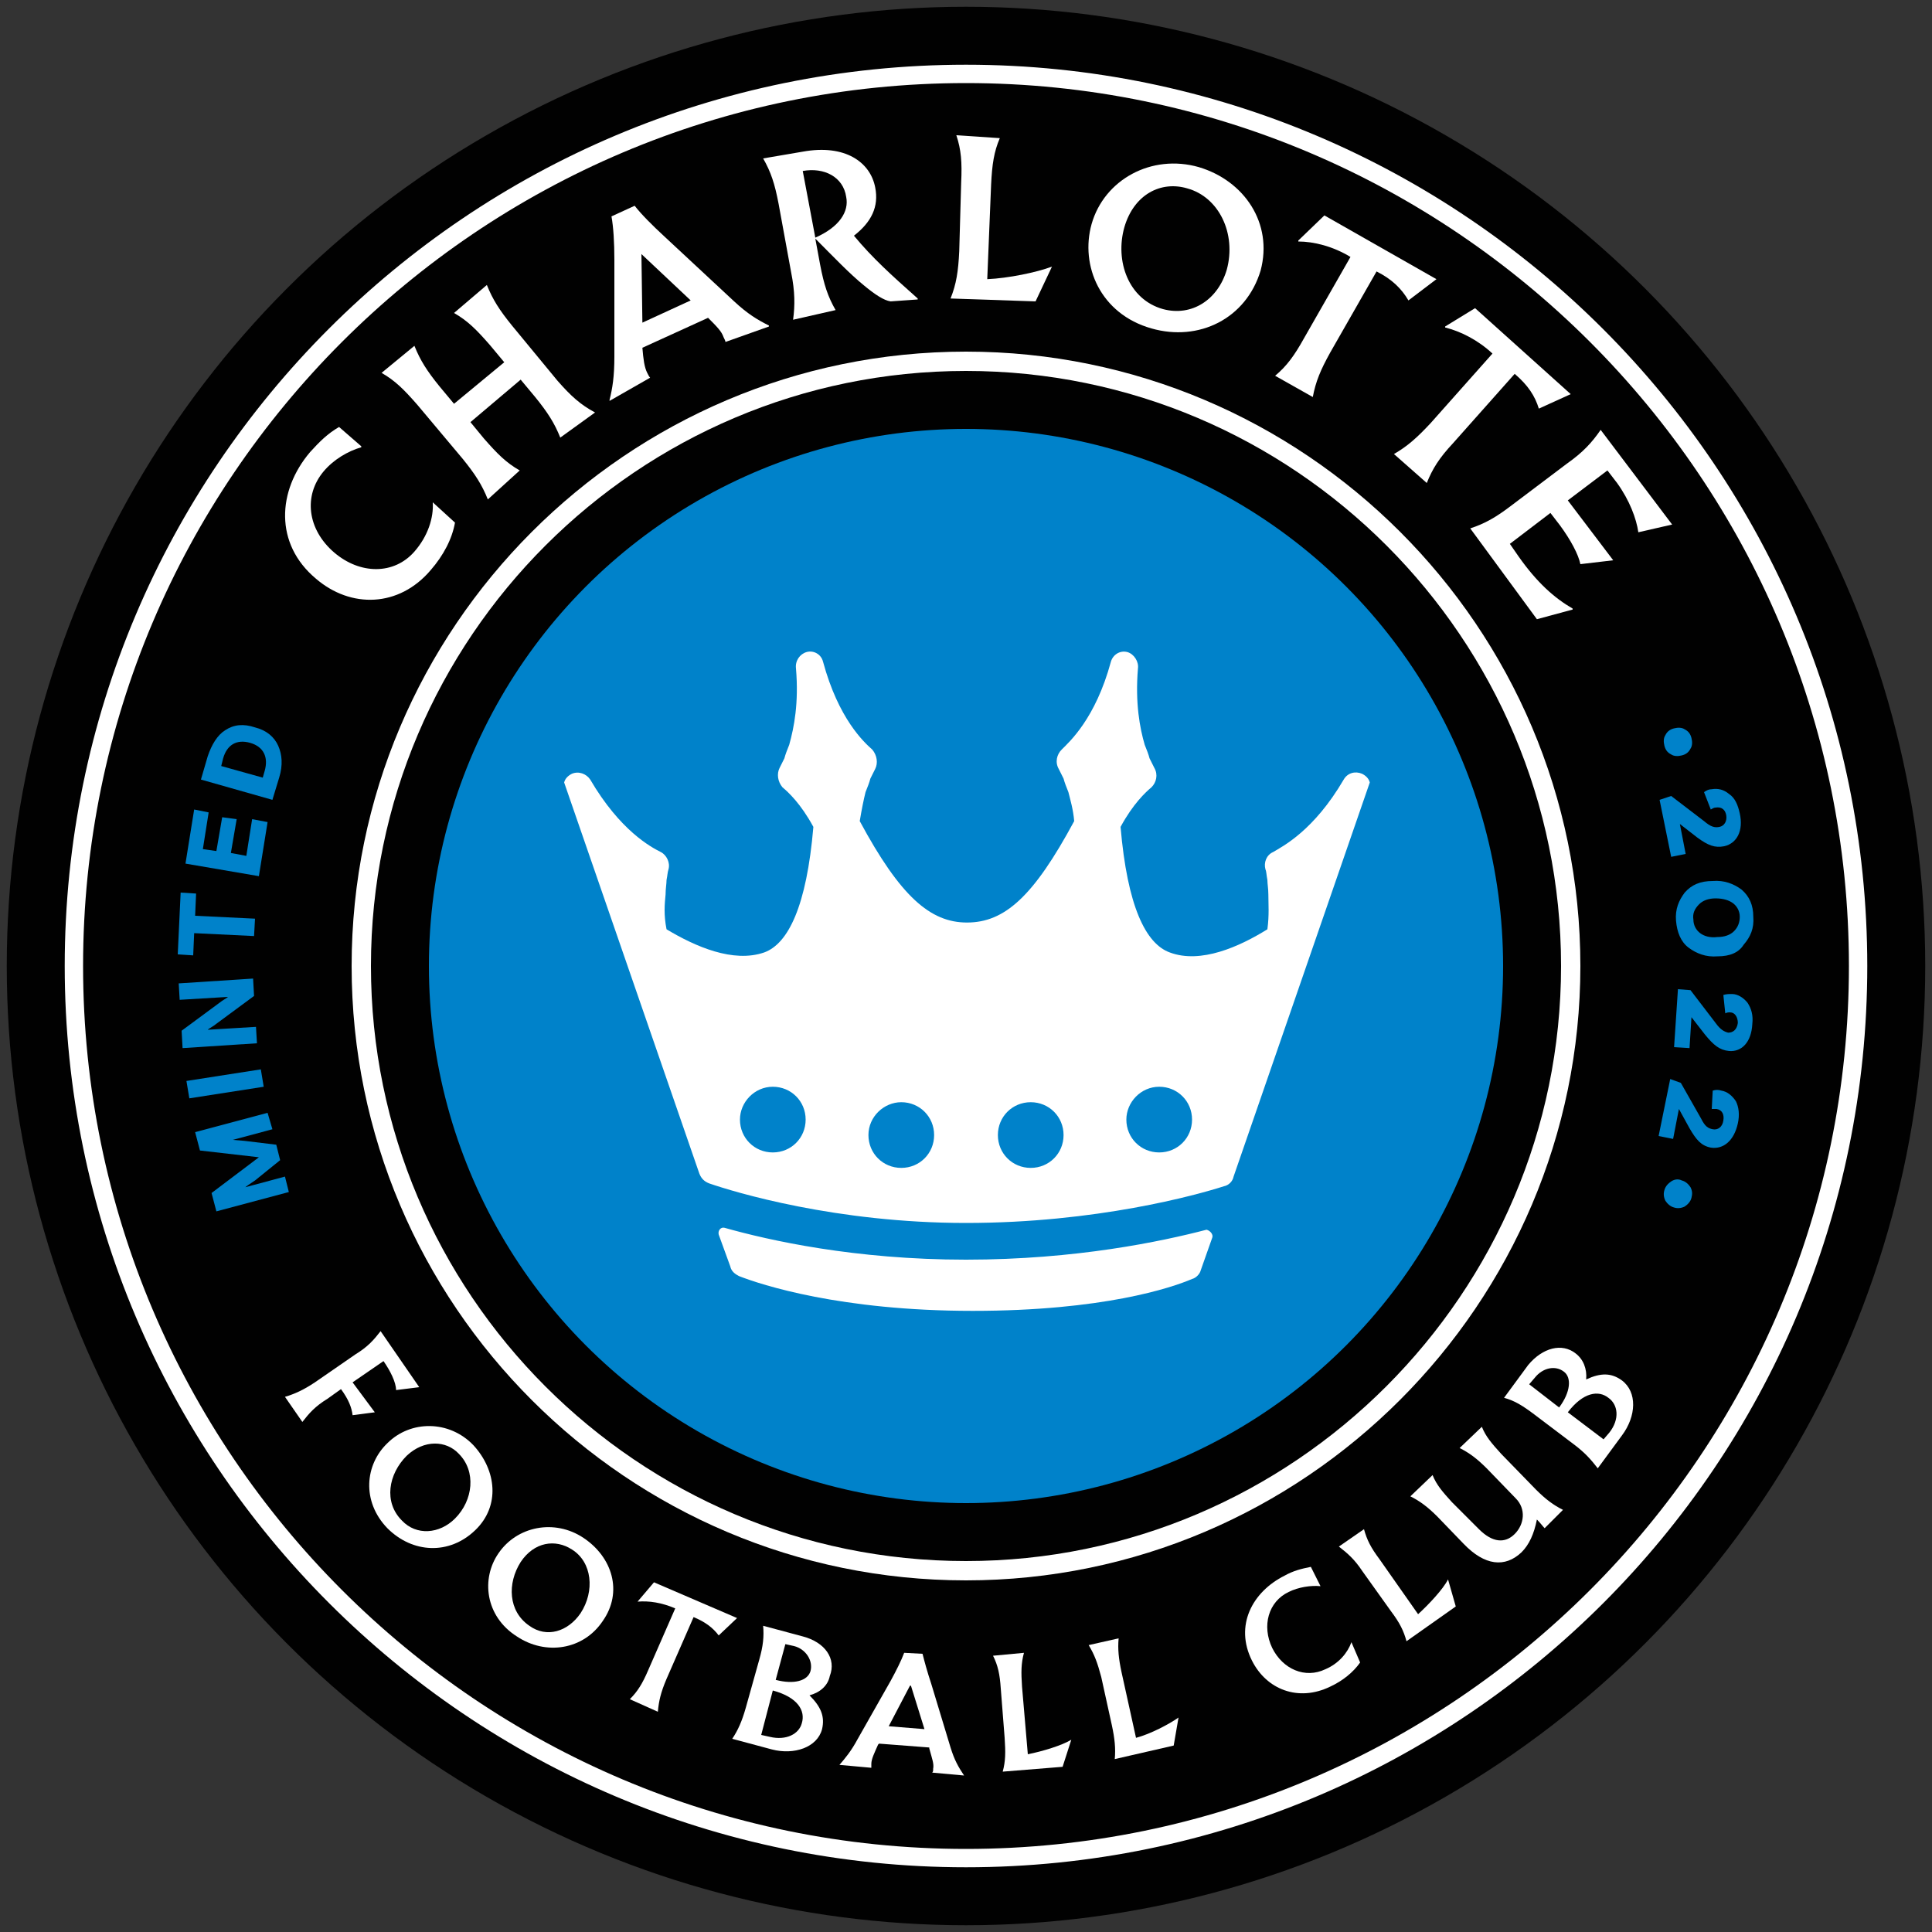
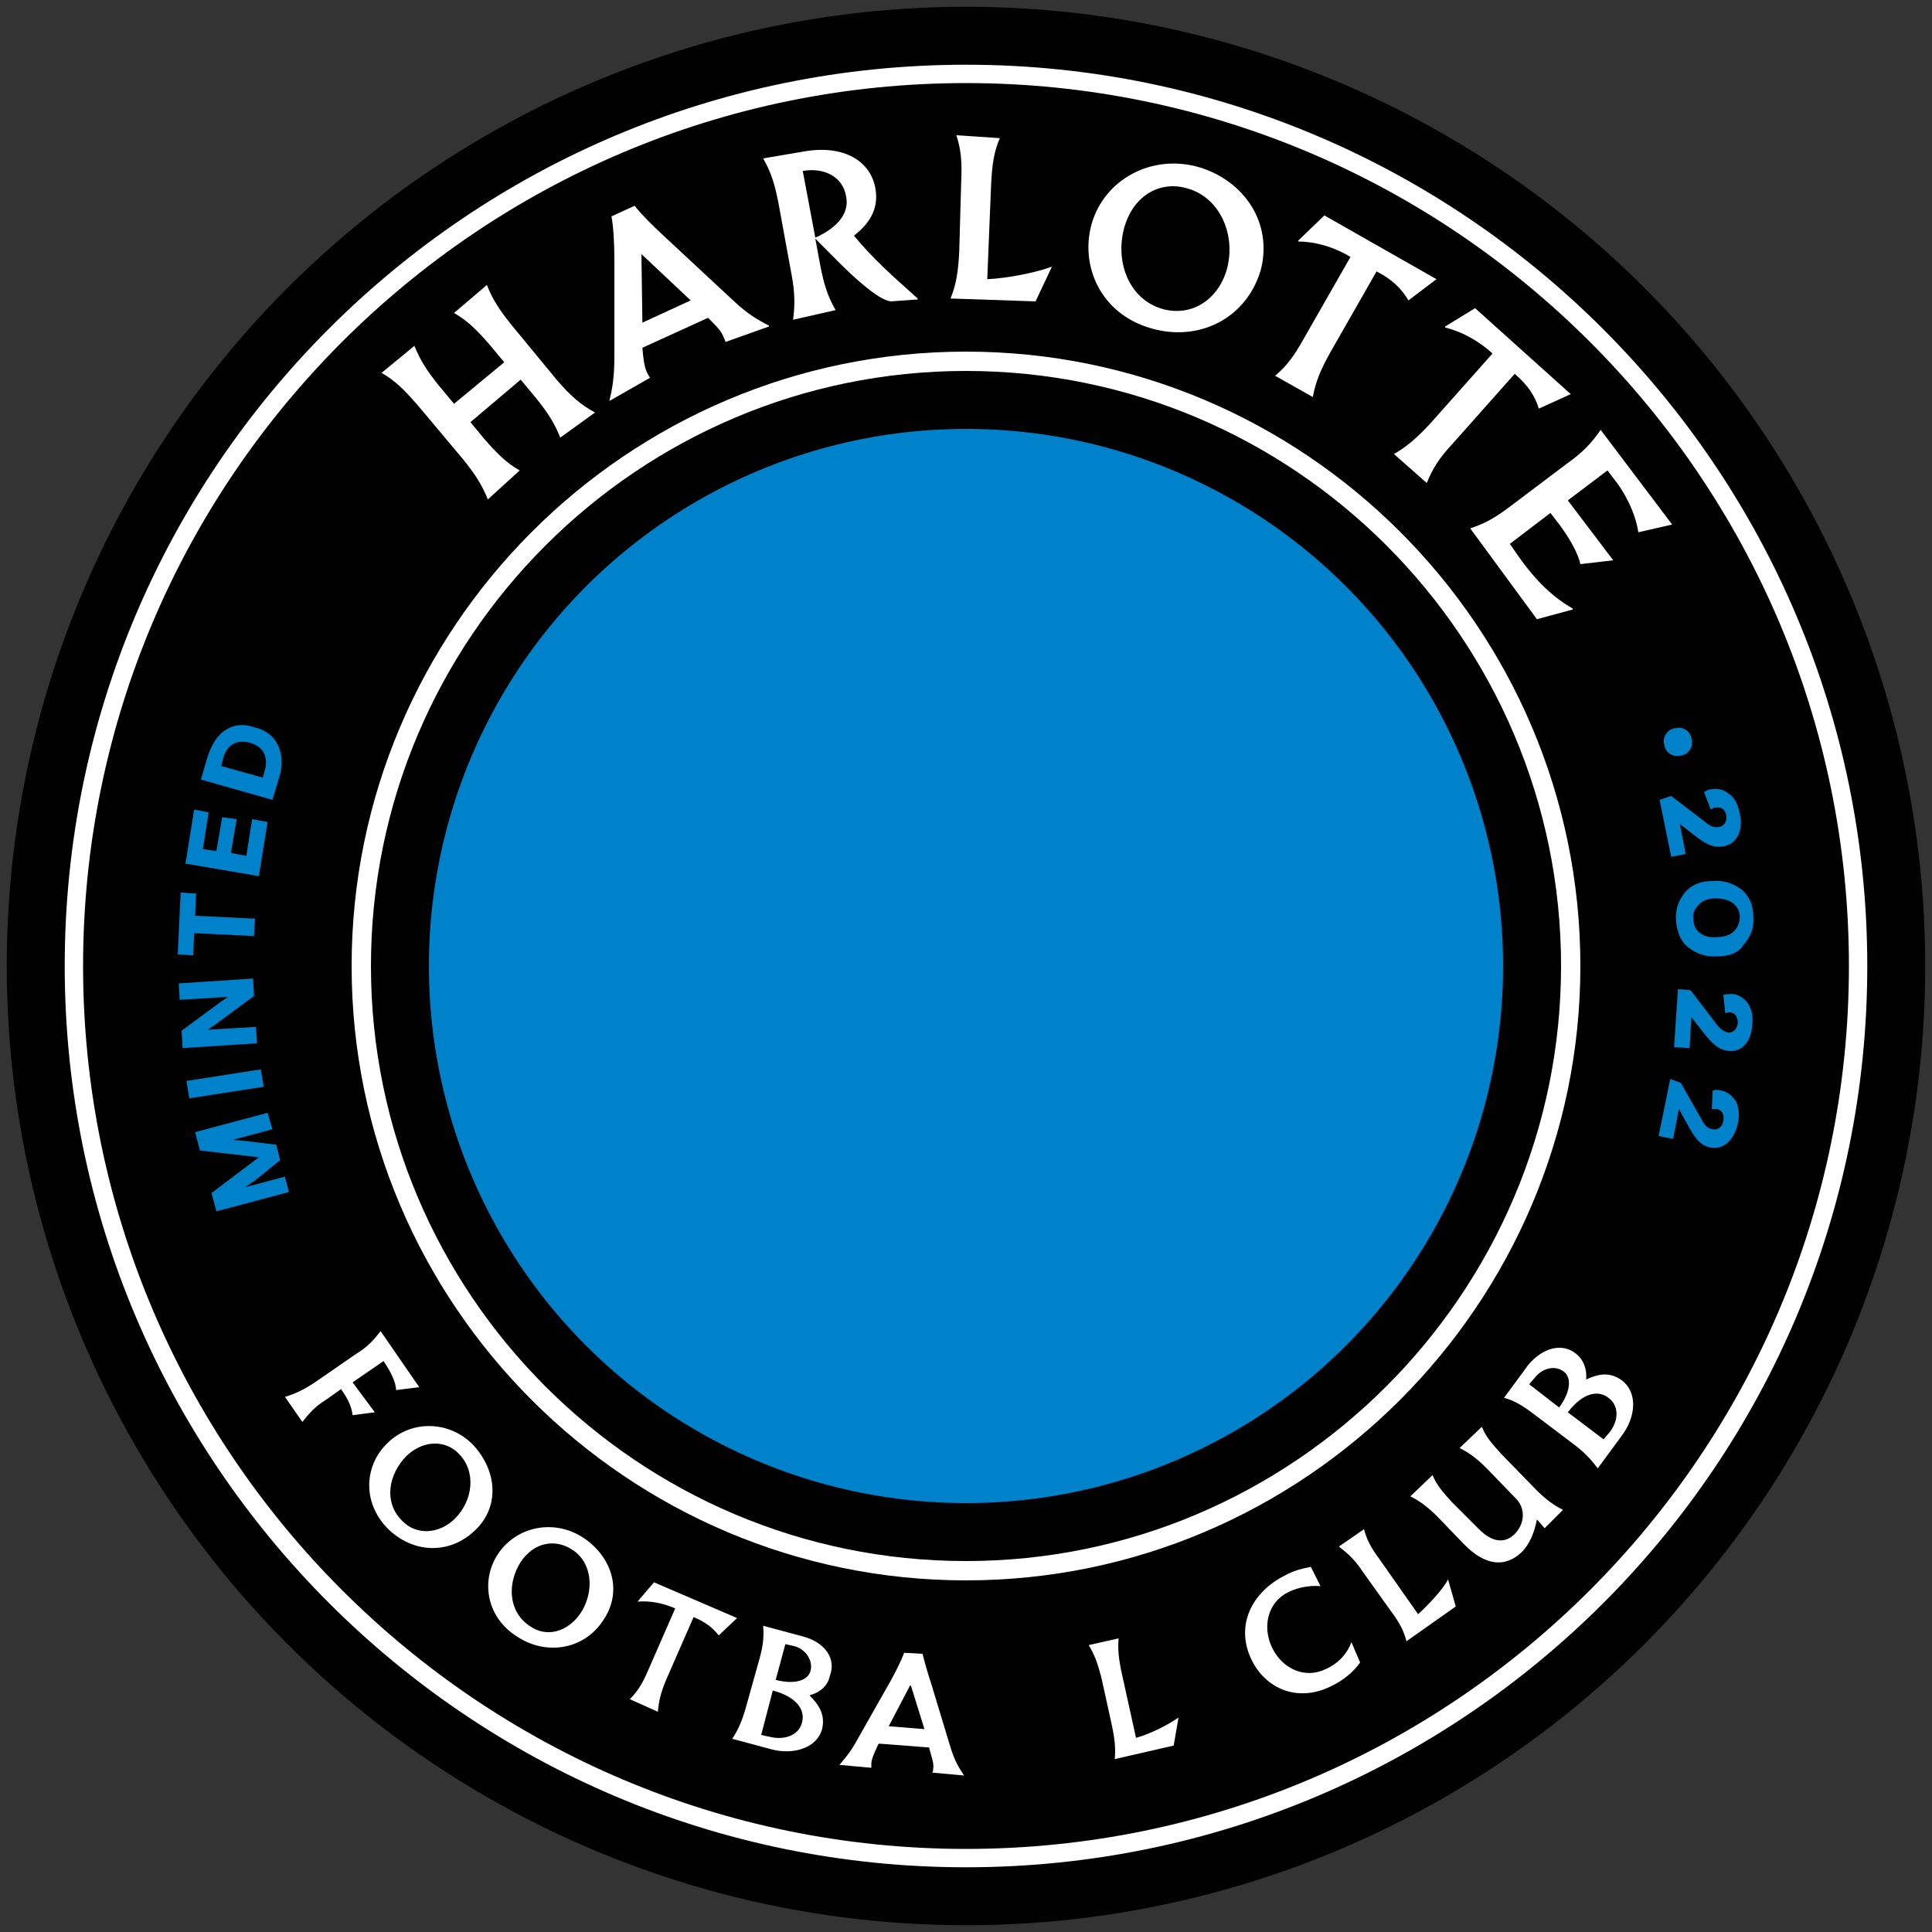
<svg xmlns="http://www.w3.org/2000/svg" version="1.1" id="Layer_1" x="0px" y="0px" viewBox="0 0 200 200" style="enable-background:new 0 0 200 200;" xml:space="preserve">
  <rect x="0" y="0" width="200" height="200" fill="#333333" stroke="none" />
  <style type="text/css">
	.st0{fill:#010101;}
	.st1{fill:#0082CA;}
	.st2{fill:#FFFFFF;}
</style>
  <g>
    <circle class="st0" cx="100" cy="100" r="99.3" />
    <g>
      <circle class="st1" cx="100" cy="100" r="55.6" />
    </g>
    <g>
      <path class="st2" d="M100,193.3c-51.5,0-93.3-41.9-93.3-93.3C6.7,48.5,48.5,6.7,100,6.7c51.5,0,93.3,41.9,93.3,93.3    C193.3,151.5,151.5,193.3,100,193.3z M191.4,100c0-50.4-41-91.4-91.4-91.4S8.6,49.6,8.6,100s41,91.4,91.4,91.4    S191.4,150.4,191.4,100z" />
      <path class="st2" d="M100,163.6c-35,0-63.6-28.5-63.6-63.6c0-35,28.5-63.6,63.6-63.6c35,0,63.6,28.5,63.6,63.6    C163.6,135,135,163.6,100,163.6z M161.6,100c0-33.9-27.6-61.6-61.6-61.6c-33.9,0-61.6,27.6-61.6,61.6c0,33.9,27.6,61.6,61.6,61.6    C133.9,161.6,161.6,133.9,161.6,100z" />
      <g>
-         <path class="st2" d="M125.5,128.1l-1.2,3.4c-0.1,0.4-0.5,0.8-0.9,0.9c-2.1,0.9-9.2,3.3-22.7,3.3c-13.7,0-21.9-2.7-24.2-3.6     c-0.4-0.2-0.8-0.5-0.9-1l-1.2-3.3c-0.1-0.4,0.2-0.8,0.6-0.7c4.6,1.3,13.5,3.3,25,3.3c11.4,0,20.3-1.9,24.9-3.1     C125.3,127.4,125.6,127.8,125.5,128.1z M100,126.6c13.5,0,23.9-2.9,26.7-3.8c0.5-0.1,0.9-0.5,1-1L141.8,81     c-0.1-0.4-0.4-0.7-0.8-0.9c-0.7-0.3-1.5-0.1-1.9,0.6c-3.1,5.3-6.3,6.9-7.3,7.5l0,0c-0.7,0.3-1,1.1-0.8,1.8c0,0,0,0,0,0l0,0     c0.1,0.2,0.1,0.6,0.2,1.1c0,0.4,0.1,0.9,0.1,1.5c0,1,0.1,2.1-0.1,3.6c-2.9,1.8-6.9,3.6-10.1,2.4c-2.5-0.9-4.4-4.8-5.1-13     c1.3-2.4,2.6-3.6,3.2-4.1l0,0c0.5-0.5,0.7-1.3,0.3-2c0,0,0,0,0,0l0,0c-0.1-0.2-0.3-0.6-0.5-1c-0.1-0.4-0.3-0.9-0.5-1.4     c-0.5-1.7-1-4.3-0.7-7.9c0.1-0.7-0.4-1.5-1.1-1.7c-0.8-0.2-1.5,0.3-1.7,1c-1.6,5.9-4.3,8.3-5.1,9.1l0,0c-0.5,0.5-0.7,1.3-0.3,2     c0,0,0,0,0,0l0,0c0.1,0.2,0.3,0.6,0.5,1c0.1,0.4,0.3,0.9,0.5,1.4c0.2,0.8,0.5,1.8,0.6,3c-4.2,7.8-7.2,10.5-11.1,10.5     c-3.8,0-6.9-2.7-11.1-10.5c0.2-1.2,0.4-2.2,0.6-3c0.2-0.5,0.4-1,0.5-1.4c0.2-0.4,0.4-0.8,0.5-1l0,0c0,0,0,0,0,0     c0.3-0.6,0.2-1.4-0.3-2l0,0c-0.9-0.8-3.5-3.2-5.1-9.1c-0.2-0.8-1-1.2-1.7-1c-0.7,0.2-1.2,0.9-1.1,1.7c0.3,3.6-0.2,6.1-0.7,7.9     c-0.2,0.5-0.4,1-0.5,1.4c-0.2,0.4-0.4,0.8-0.5,1l0,0c0,0,0,0,0,0c-0.3,0.6-0.2,1.4,0.3,2l0,0c0.6,0.5,1.9,1.7,3.2,4.1     c-0.7,8.2-2.6,12.1-5.1,13c-3.2,1.1-7.1-0.6-10.1-2.4c-0.3-1.5-0.2-2.6-0.1-3.6c0-0.6,0.1-1.1,0.1-1.5c0.1-0.5,0.1-0.8,0.2-1.1     l0,0c0,0,0,0,0,0c0.2-0.7-0.2-1.5-0.8-1.8l0,0c-1-0.5-4.2-2.2-7.3-7.5c-0.4-0.6-1.2-0.9-1.9-0.6c-0.4,0.2-0.7,0.5-0.8,0.9     l14,40.5c0.2,0.5,0.5,0.8,1,1C76,123.4,86.5,126.6,100,126.6z M80,112.5c1.9,0,3.4,1.5,3.4,3.4c0,1.9-1.5,3.4-3.4,3.4     c-1.9,0-3.4-1.5-3.4-3.4C76.6,114.1,78.1,112.5,80,112.5z M120,112.5c1.9,0,3.4,1.5,3.4,3.4c0,1.9-1.5,3.4-3.4,3.4     c-1.9,0-3.4-1.5-3.4-3.4C116.6,114.1,118.1,112.5,120,112.5z M93.3,114.1c1.9,0,3.4,1.5,3.4,3.4c0,1.9-1.5,3.4-3.4,3.4     c-1.9,0-3.4-1.5-3.4-3.4C89.9,115.6,91.5,114.1,93.3,114.1z M106.7,114.1c1.9,0,3.4,1.5,3.4,3.4c0,1.9-1.5,3.4-3.4,3.4     c-1.9,0-3.4-1.5-3.4-3.4C103.3,115.6,104.8,114.1,106.7,114.1z" />
-       </g>
+         </g>
      <g>
-         <path class="st2" d="M44.8,52c0.1,1.6-0.5,3.5-1.9,5.1c-2.1,2.4-5.6,2.4-8.3,0.1c-2.8-2.4-3.2-5.9-1.1-8.4c1-1.2,2.5-2.1,3.9-2.5     l0-0.1l-2.3-2c-1.2,0.7-2,1.5-3,2.6c-3.4,4-3.7,9.5,0.6,13.1c3.6,3.1,8.6,3,11.9-0.9c1.3-1.5,2.2-3.2,2.5-4.9L44.8,52L44.8,52z" />
        <path class="st2" d="M57.7,39.4L53,33.7c-1.3-1.6-2-2.7-2.6-4.2L47,32.4c1.4,0.8,2.3,1.7,3.7,3.3l1.5,1.8L47,41.8L45.5,40     c-1.3-1.6-2-2.7-2.6-4.2l-3.4,2.8c1.4,0.8,2.3,1.7,3.7,3.3l4.7,5.6c1.3,1.6,2,2.7,2.6,4.2l3.3-3c-1.4-0.8-2.3-1.7-3.7-3.3     l-1.4-1.7l5.2-4.4l1.5,1.8c1.3,1.6,2,2.7,2.6,4.2l3.6-2.6C60.1,41.9,59.1,41,57.7,39.4z" />
        <path class="st2" d="M88.4,24.4c1.8-1.4,2.6-3,2.2-5c-0.5-2.6-3.1-4.5-7.5-3.7l-4.1,0.7c0.8,1.4,1.2,2.6,1.6,4.7l1.3,7.1     c0.4,2,0.4,3.4,0.2,4.9l4.4-1c-0.8-1.4-1.2-2.6-1.6-4.7l-0.5-2.7c1.9,1.9,3.5,3.6,5.1,4.9c1.1,0.9,2,1.5,2.7,1.6L95,31l0-0.1     C92.3,28.5,90.3,26.7,88.4,24.4z M84.4,24.6l-1.3-6.9c2.2-0.4,4.2,0.6,4.5,2.7C87.9,21.9,86.9,23.5,84.4,24.6z" />
        <path class="st2" d="M102.2,28.9l0.4-9.8c0.1-2.1,0.3-3.4,0.9-4.8L99,14c0.5,1.5,0.6,2.8,0.5,4.9L99.3,26     c-0.1,2.1-0.3,3.4-0.9,4.9l8.8,0.3l1.7-3.6l0,0C107.3,28.2,104.4,28.8,102.2,28.9z" />
        <path class="st2" d="M124.1,17.3c-4.9-1.4-9.8,1.3-11.1,5.9c-1.2,4.3,0.9,9.3,6.2,10.8c4.9,1.4,9.8-1,11.3-6     C131.8,23.1,128.8,18.7,124.1,17.3z M127,27.9c-0.9,3.1-3.6,4.9-6.6,4.1c-3.6-1-5-5-4-8.5c1-3.4,3.8-4.8,6.5-4     C126.2,20.4,128,24.2,127,27.9z" />
        <path class="st2" d="M145.8,31.1l2.9-2.2l-11.6-6.6l-2.7,2.6l0,0.1c1.6,0,3.6,0.5,5.4,1.6l-4.8,8.4c-1,1.8-1.8,2.9-3,3.9l3.9,2.2     c0.3-1.6,0.8-2.8,1.8-4.6l4.8-8.4C144.1,28.9,145.1,29.9,145.8,31.1z" />
        <path class="st2" d="M159.3,42.3l3.3-1.5l-9.9-8.9l-3.1,1.9l0,0.1c1.6,0.4,3.4,1.3,4.9,2.7l-6.4,7.2c-1.4,1.5-2.4,2.4-3.8,3.2     l3.4,3c0.6-1.5,1.3-2.6,2.7-4.1l6.4-7.2C158.2,39.9,158.9,41,159.3,42.3z" />
        <path class="st2" d="M76,31.2l-7.2-6.7c-1.3-1.2-2.4-2.3-3.1-3.2l-2.4,1.1c0.2,1.1,0.3,2.7,0.3,4.5l0,10c0,2.1-0.2,3.3-0.5,4.5     l0,0.1l4.2-2.4c-0.1-0.1-0.2-0.3-0.3-0.5c-0.3-0.6-0.4-1.4-0.5-2.6l6.8-3.1c0.9,0.9,1.4,1.4,1.6,2c0.1,0.2,0.2,0.4,0.2,0.5     l4.5-1.6l0-0.1C78.4,33.1,77.4,32.5,76,31.2z M71.5,31.1l-5,2.3l-0.1-7.1L71.5,31.1z" />
        <path class="st2" d="M165.7,44.5c-0.9,1.3-1.8,2.3-3.5,3.5l-5.7,4.3c-1.7,1.3-2.8,1.9-4.3,2.4l6.9,9.4l3.7-1l0-0.1     c-1.9-1.1-3.7-2.7-5.6-5.4l-0.9-1.3l4.2-3.2l1,1.3c1.1,1.5,1.9,3,2.1,4l3.4-0.4l-4.7-6.2l4.1-3.1l1,1.3c1.3,1.8,2,3.7,2.2,5.1     l3.5-0.8L165.7,44.5z" />
      </g>
      <g>
        <path class="st2" d="M36.5,143.1l3.2-2.2c0.7,1,1.3,2.2,1.3,3l2.4-0.3l-4-5.8c-0.7,0.9-1.3,1.6-2.6,2.4l-4.2,2.9     c-1.2,0.8-2.1,1.2-3.1,1.5l1.8,2.6c0.7-0.9,1.3-1.6,2.6-2.4l1.4-1c0.8,1.1,1.1,1.9,1.2,2.7l2.3-0.3L36.5,143.1z" />
        <path class="st2" d="M49,149.6c-2.5-2.6-6.5-2.6-8.9-0.2c-2.3,2.2-2.7,6,0,8.8c2.6,2.6,6.4,2.8,9.1,0.2     C51.8,155.9,51.4,152.2,49,149.6z M47.1,157.2c-1.6,1.6-4,1.8-5.5,0.2c-1.9-1.9-1.4-4.8,0.5-6.7c1.8-1.7,4.1-1.6,5.4-0.2     C49.3,152.3,49,155.3,47.1,157.2z" />
        <path class="st2" d="M60.4,159.2c-3-2-6.9-1.2-8.8,1.6c-1.8,2.6-1.4,6.5,1.9,8.6c3,2,6.9,1.4,8.9-1.6     C64.5,164.8,63.4,161.2,60.4,159.2z M60.1,167c-1.3,1.9-3.5,2.6-5.3,1.3c-2.2-1.5-2.3-4.4-0.9-6.6c1.4-2.1,3.6-2.4,5.3-1.3     C61.3,161.7,61.6,164.7,60.1,167z" />
        <path class="st2" d="M67.7,163.8l-1.7,2l0,0c1.2-0.1,2.5,0.1,3.9,0.7l-2.8,6.4c-0.6,1.4-1.1,2.2-1.9,3l2.9,1.3     c0.1-1.1,0.3-2,0.9-3.4l2.8-6.4c1.2,0.5,2,1.1,2.6,1.9l1.9-1.8L67.7,163.8z" />
-         <path class="st2" d="M106.4,181.6l-0.6-7c-0.1-1.5-0.1-2.4,0.2-3.5l-3.2,0.3c0.5,1,0.7,1.9,0.8,3.4l0.4,5.1     c0.1,1.5,0.1,2.4-0.2,3.5l6.2-0.5l0.9-2.8l0,0C109.9,180.7,107.9,181.3,106.4,181.6z" />
        <path class="st2" d="M117.6,179.9l-1.5-6.8c-0.3-1.4-0.4-2.4-0.3-3.5l-3.1,0.7c0.6,1,0.9,1.8,1.3,3.3l1.1,5     c0.3,1.4,0.4,2.4,0.3,3.5l6.1-1.4l0.5-2.9l0,0C121,178.5,119.1,179.5,117.6,179.9z" />
        <path class="st2" d="M139.9,170c-0.4,1.1-1.3,2.2-2.7,2.8c-2.1,1-4.4,0-5.5-2.2c-1.1-2.3-0.4-4.8,1.7-5.8c1-0.5,2.3-0.7,3.3-0.6     l0,0l-1-2c-1,0.2-1.8,0.4-2.7,0.9c-3.4,1.7-5.2,5.2-3.4,8.8c1.5,3,4.8,4.3,8.1,2.7c1.3-0.6,2.4-1.5,3.1-2.5L139.9,170L139.9,170z     " />
        <path class="st2" d="M149.9,163.5c-0.5,1-2,2.6-3.1,3.6l-4-5.7c-0.9-1.2-1.3-2-1.6-3.1l-2.6,1.8c0.9,0.7,1.6,1.3,2.4,2.5l3,4.2     c0.9,1.2,1.3,2,1.6,3.1l5.1-3.6L149.9,163.5L149.9,163.5z" />
        <path class="st2" d="M155.4,150.5c-1-1.1-1.6-1.8-2-2.8l-2.3,2.2c1,0.5,1.8,1.1,2.8,2.1l3,3.1c1.1,1.1,0.9,2.7-0.1,3.7     c-1,1-2.3,0.9-3.7-0.5l-2.8-2.8c-1-1.1-1.6-1.8-2-2.8l-2.3,2.2c1,0.5,1.8,1.1,2.8,2.1l2.7,2.8c2.2,2.3,4.3,2.5,6,0.9     c0.8-0.8,1.3-1.9,1.6-3.4c0.4,0.4,0.6,0.7,0.8,0.9l1.9-1.9c-1-0.5-1.8-1.1-2.8-2.1L155.4,150.5z" />
        <path class="st2" d="M83.1,169.4l-4.1-1.1c0.1,1.1,0,2.1-0.4,3.5l-1.4,5c-0.4,1.4-0.8,2.3-1.4,3.2l4.1,1.1     c2.3,0.6,4.7-0.2,5.2-2.1c0.3-1.3-0.1-2.3-1.3-3.5c1.1-0.3,1.9-1,2.1-2C86.6,171.7,85.4,170,83.1,169.4z M83,178.4     c-0.3,1.1-1.6,1.8-3.3,1.4l-0.9-0.2L80,175C82.6,175.7,83.4,177.1,83,178.4z M83.9,173c-0.3,1-1.7,1.4-3.6,0.9l1-3.7l0.9,0.2     C83.4,170.7,84.2,171.9,83.9,173z" />
        <path class="st2" d="M167.9,142.9c-1.1-0.8-2.2-0.8-3.7-0.1c0.1-1.1-0.3-2.1-1.1-2.7c-1.4-1.1-3.4-0.6-4.9,1.2l-2.5,3.4     c1.1,0.3,1.9,0.8,3.1,1.7l4.1,3.1c1.2,0.9,1.8,1.6,2.5,2.5l2.5-3.4C169.4,146.6,169.5,144.1,167.9,142.9z M158.3,143.3l0.6-0.7     c0.8-1,2.1-1.3,3-0.6c0.8,0.6,0.7,2.1-0.5,3.7L158.3,143.3z M166.6,148.3l-0.6,0.7l-3.7-2.8c1.6-2.1,3.2-2.3,4.2-1.5     C167.5,145.4,167.7,146.9,166.6,148.3z" />
        <path class="st2" d="M96.4,174.3c-0.4-1.2-0.7-2.3-0.9-3.1l-1.9-0.1c-0.3,0.8-0.8,1.8-1.4,2.9l-3.4,6c-0.7,1.3-1.3,2-1.9,2.7l0,0     l3.3,0.3c0-0.1,0-0.3,0-0.4c0-0.5,0.3-1.1,0.7-2l0.1-0.1l5.2,0.4l0,0.1c0.3,1.1,0.5,1.6,0.4,2.1c0,0.2,0,0.3-0.1,0.4l3.3,0.3l0,0     c-0.6-0.9-1-1.6-1.4-2.9L96.4,174.3z M92,178.7l2.2-4.2l0.1,0l1.4,4.5L92,178.7z" />
      </g>
    </g>
    <g>
      <g>
        <path class="st1" d="M173.3,75.4c0.4-0.1,0.8-0.1,1.1,0.1c0.4,0.2,0.6,0.5,0.7,0.9c0.1,0.4,0.1,0.8-0.1,1.1     c-0.2,0.4-0.5,0.6-0.9,0.7c-0.4,0.1-0.8,0.1-1.1-0.1c-0.4-0.2-0.6-0.5-0.7-0.9c-0.1-0.4-0.1-0.8,0.1-1.1     C172.6,75.7,172.9,75.5,173.3,75.4z" />
        <path class="st1" d="M173,82.4l3.4,2.6c0.7,0.6,1.1,0.7,1.6,0.6c0.5-0.1,0.8-0.6,0.7-1.2c-0.1-0.6-0.5-0.9-1.1-0.8     c-0.2,0-0.3,0.1-0.5,0.2l-0.7-1.8c0.3-0.2,0.5-0.3,0.8-0.3c0.6-0.1,1.2,0,1.8,0.5c0.6,0.4,0.9,1.1,1.1,2c0.4,1.8-0.3,3.1-1.6,3.4     c-1,0.2-1.7-0.1-2.8-0.9l-1.8-1.4l0.6,3.1l-1.5,0.3l-1.2-5.9L173,82.4z" />
        <path class="st1" d="M177.8,99c-1.2,0.1-2.2-0.3-3-0.9s-1.2-1.6-1.3-2.8c-0.1-1.2,0.3-2.1,0.9-2.9c0.7-0.8,1.6-1.2,2.9-1.2     c1.2-0.1,2.2,0.3,3,0.9c0.8,0.7,1.2,1.6,1.2,2.8c0.1,1.2-0.3,2.1-1,2.9C180,98.6,179.1,99,177.8,99z M175.3,95.2     c0,0.6,0.3,1.1,0.7,1.4c0.4,0.3,1,0.5,1.8,0.4c0.7,0,1.3-0.2,1.7-0.6c0.4-0.4,0.6-0.9,0.6-1.5c0-0.6-0.3-1.1-0.7-1.4     c-0.4-0.3-1-0.5-1.8-0.5c-0.7,0-1.3,0.2-1.7,0.6C175.4,94.1,175.2,94.6,175.3,95.2z" />
        <path class="st1" d="M175,102.5l2.6,3.4c0.5,0.7,0.9,0.9,1.3,1c0.5,0,0.9-0.3,1-1c0-0.6-0.3-1.1-0.8-1.1c-0.2,0-0.3,0-0.5,0.1     l-0.2-1.9c0.3-0.1,0.6-0.1,0.9-0.1c0.6,0,1.2,0.4,1.6,0.9c0.4,0.6,0.6,1.3,0.5,2.2c-0.1,1.9-1.1,2.9-2.4,2.8     c-1-0.1-1.6-0.6-2.5-1.7l-1.4-1.8l-0.2,3.2l-1.6-0.1l0.4-6L175,102.5z" />
        <path class="st1" d="M174,112.1l2.1,3.7c0.4,0.8,0.7,1,1.2,1.1c0.5,0.1,1-0.2,1.1-0.9c0.1-0.6-0.1-1.1-0.7-1.2     c-0.2,0-0.3,0-0.5,0l0.1-1.9c0.3-0.1,0.6-0.1,0.9,0c0.6,0.1,1.1,0.5,1.5,1.1c0.3,0.6,0.4,1.4,0.2,2.3c-0.4,1.8-1.5,2.7-2.8,2.5     c-1-0.2-1.5-0.8-2.2-2l-1.1-2l-0.6,3.1l-1.5-0.3l1.2-5.9L174,112.1z" />
-         <path class="st1" d="M174.1,122.2c0.4,0.1,0.7,0.4,0.9,0.7c0.2,0.4,0.2,0.7,0.1,1.1c-0.1,0.4-0.4,0.7-0.7,0.9     c-0.4,0.2-0.8,0.2-1.1,0.1c-0.4-0.1-0.7-0.4-0.9-0.7c-0.2-0.4-0.2-0.8-0.1-1.1c0.1-0.4,0.4-0.7,0.7-0.9     C173.3,122.1,173.7,122,174.1,122.2z" />
      </g>
      <g>
        <path class="st1" d="M29.9,123.4l-7.5,2l-0.5-1.9l4.9-3.7l-6.1-0.7l-0.5-1.9l7.5-2l0.5,1.7l-4.1,1.1l1.2,0.1l3.3,0.4l0.4,1.6     l-2.6,2.1c-0.6,0.4-0.9,0.6-1,0.7l4.1-1.1L29.9,123.4z" />
        <path class="st1" d="M27.3,112.5l-7.7,1.2l-0.3-1.8l7.7-1.2L27.3,112.5z" />
        <path class="st1" d="M26.6,108l-7.7,0.5l-0.1-1.8l4.2-3.1c0.3-0.2,0.5-0.3,0.6-0.4l-5,0.3l-0.1-1.7l7.7-0.5l0.1,1.8l-4.2,3.1     c-0.3,0.2-0.5,0.3-0.6,0.4l5-0.3L26.6,108z" />
        <path class="st1" d="M20,98.9l-1.6-0.1l0.3-6.4l1.6,0.1l-0.1,2.3l6.2,0.3l-0.1,1.8l-6.2-0.3L20,98.9z" />
        <path class="st1" d="M26.8,90.7l-7.6-1.3l0.9-5.6l1.5,0.3L21,87.9l1.4,0.2l0.6-3.5l1.5,0.2l-0.6,3.5l1.6,0.3l0.6-3.8l1.6,0.3     L26.8,90.7z" />
        <path class="st1" d="M28.2,82.8l-7.4-2.1l0.7-2.4c0.4-1.2,1-2.2,1.8-2.7c0.9-0.6,1.9-0.7,3.1-0.3c1.2,0.3,2,1,2.4,1.9     c0.4,0.9,0.5,2,0.1,3.3L28.2,82.8z M27.4,79.8c0.4-1.4-0.1-2.5-1.5-2.9c-1.4-0.4-2.4,0.2-2.8,1.6l-0.2,0.8l4.3,1.2L27.4,79.8z" />
      </g>
    </g>
  </g>
</svg>